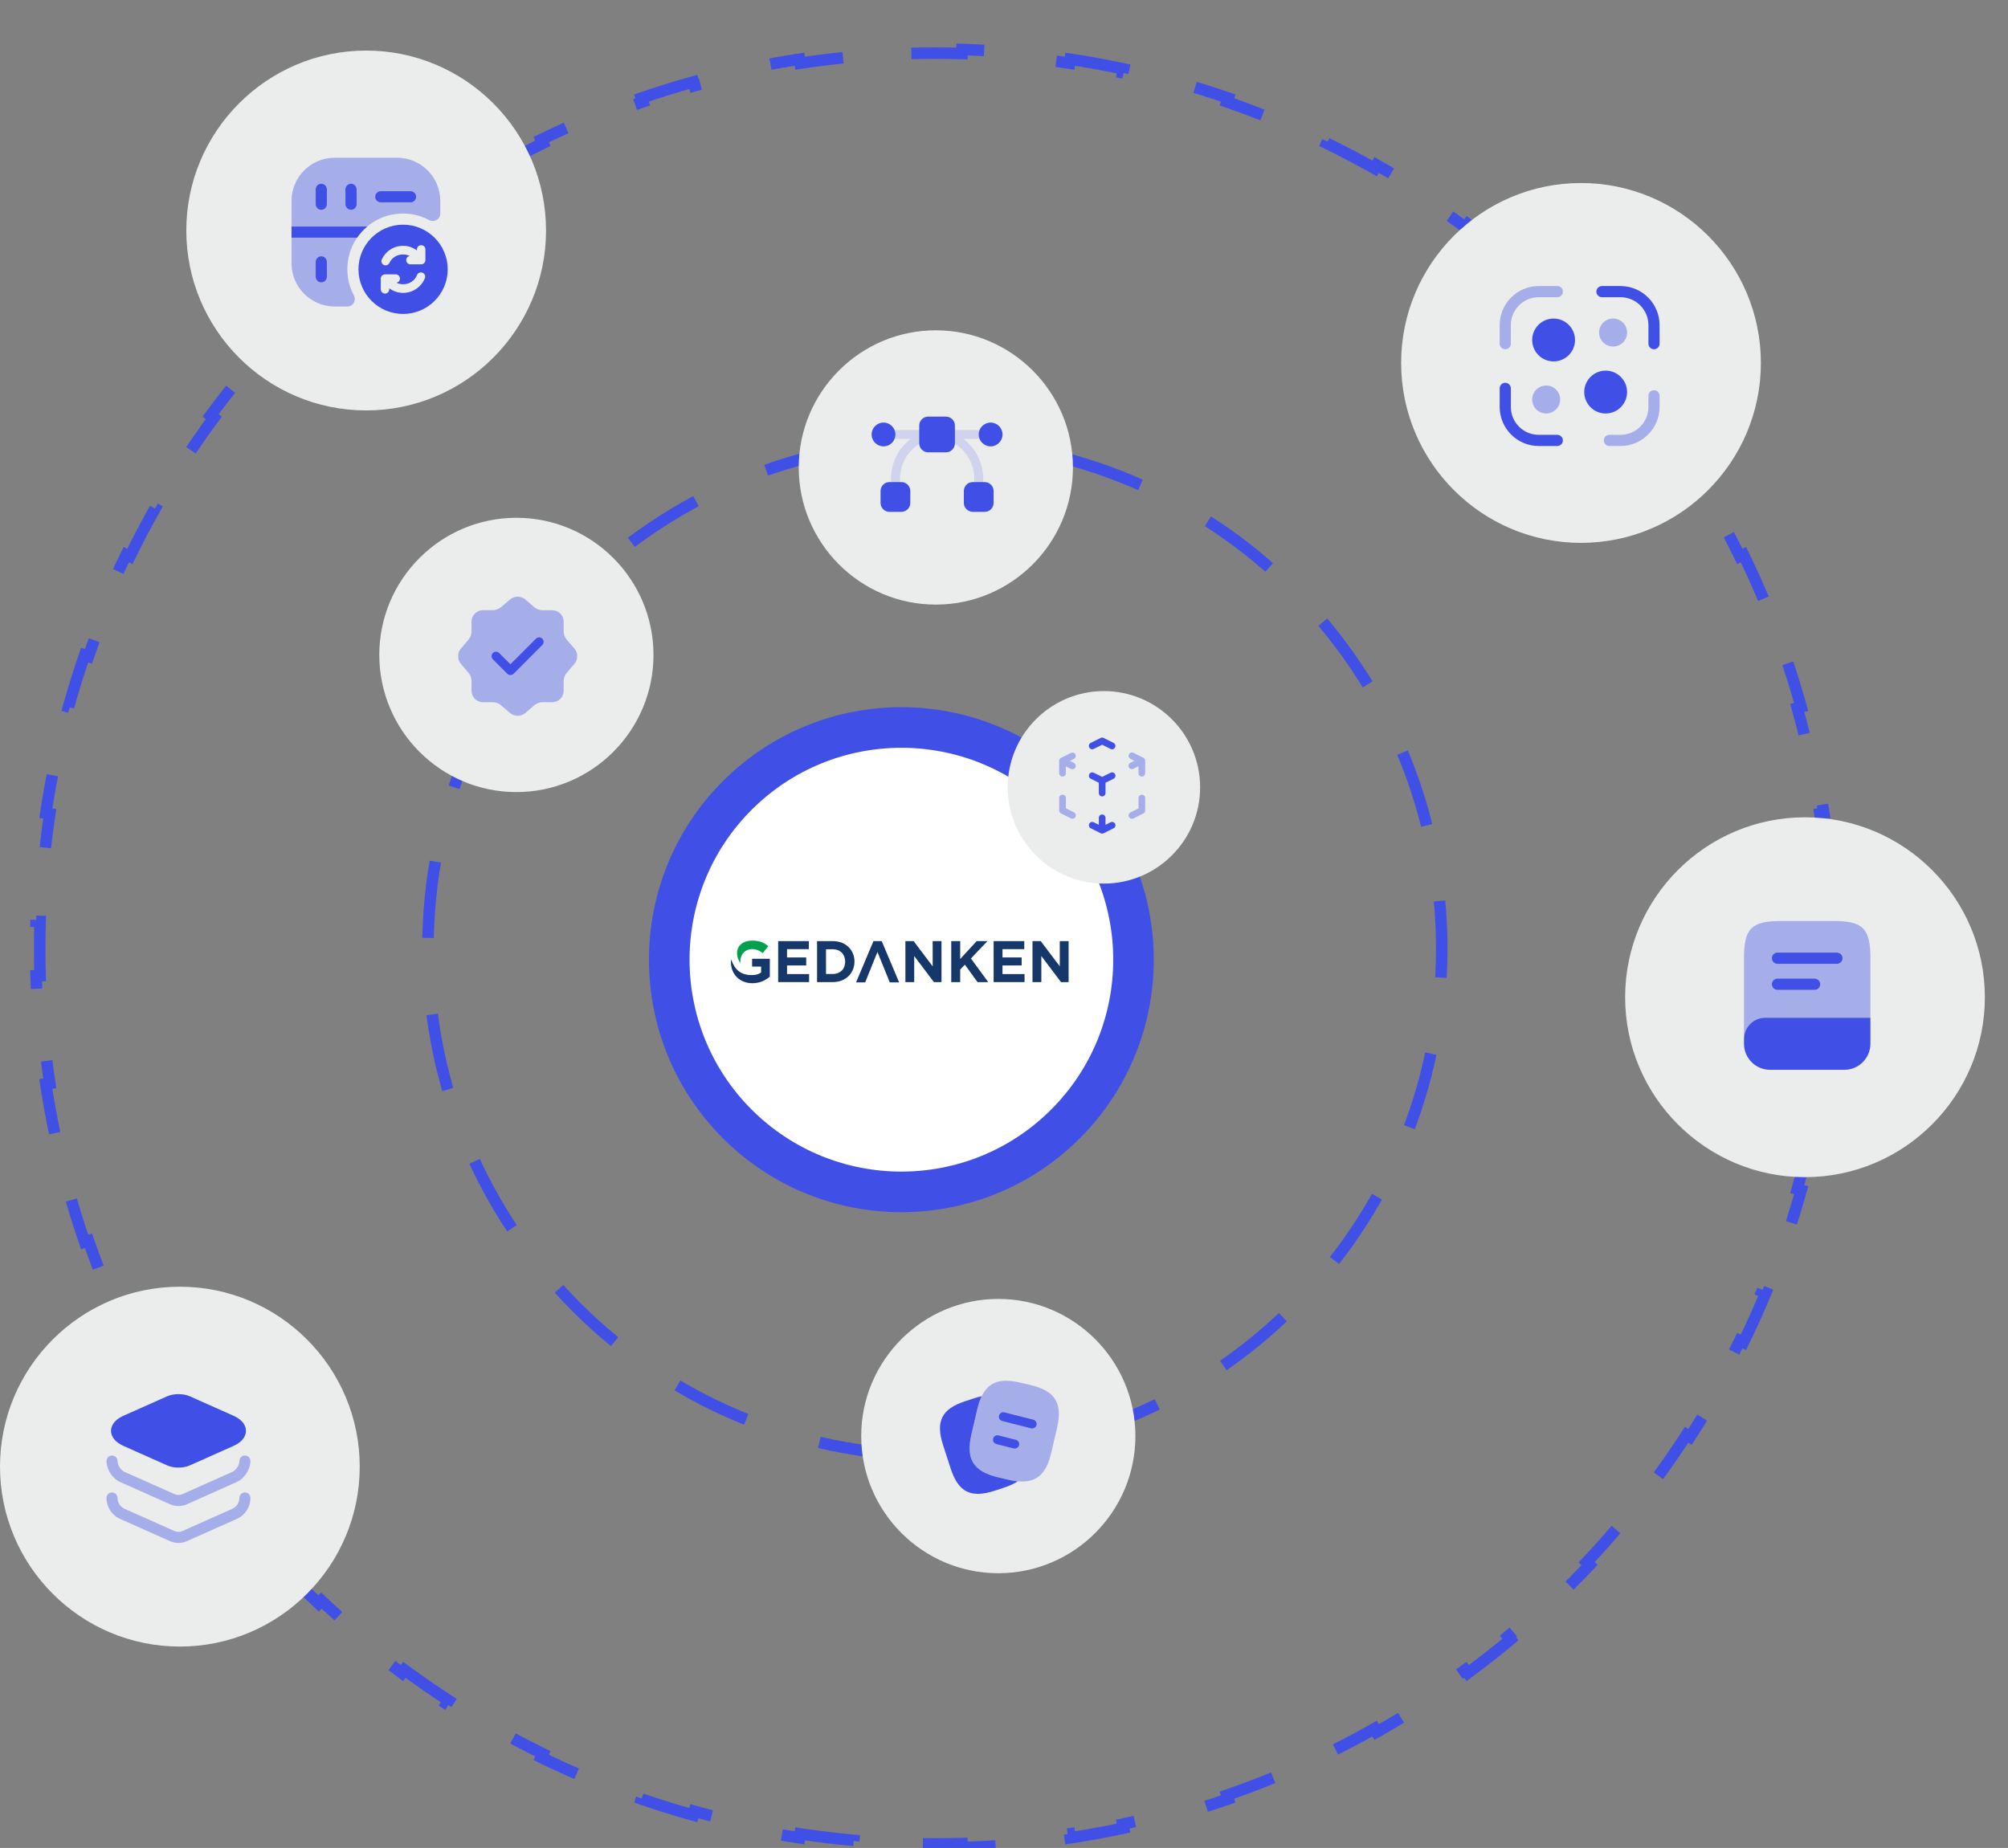
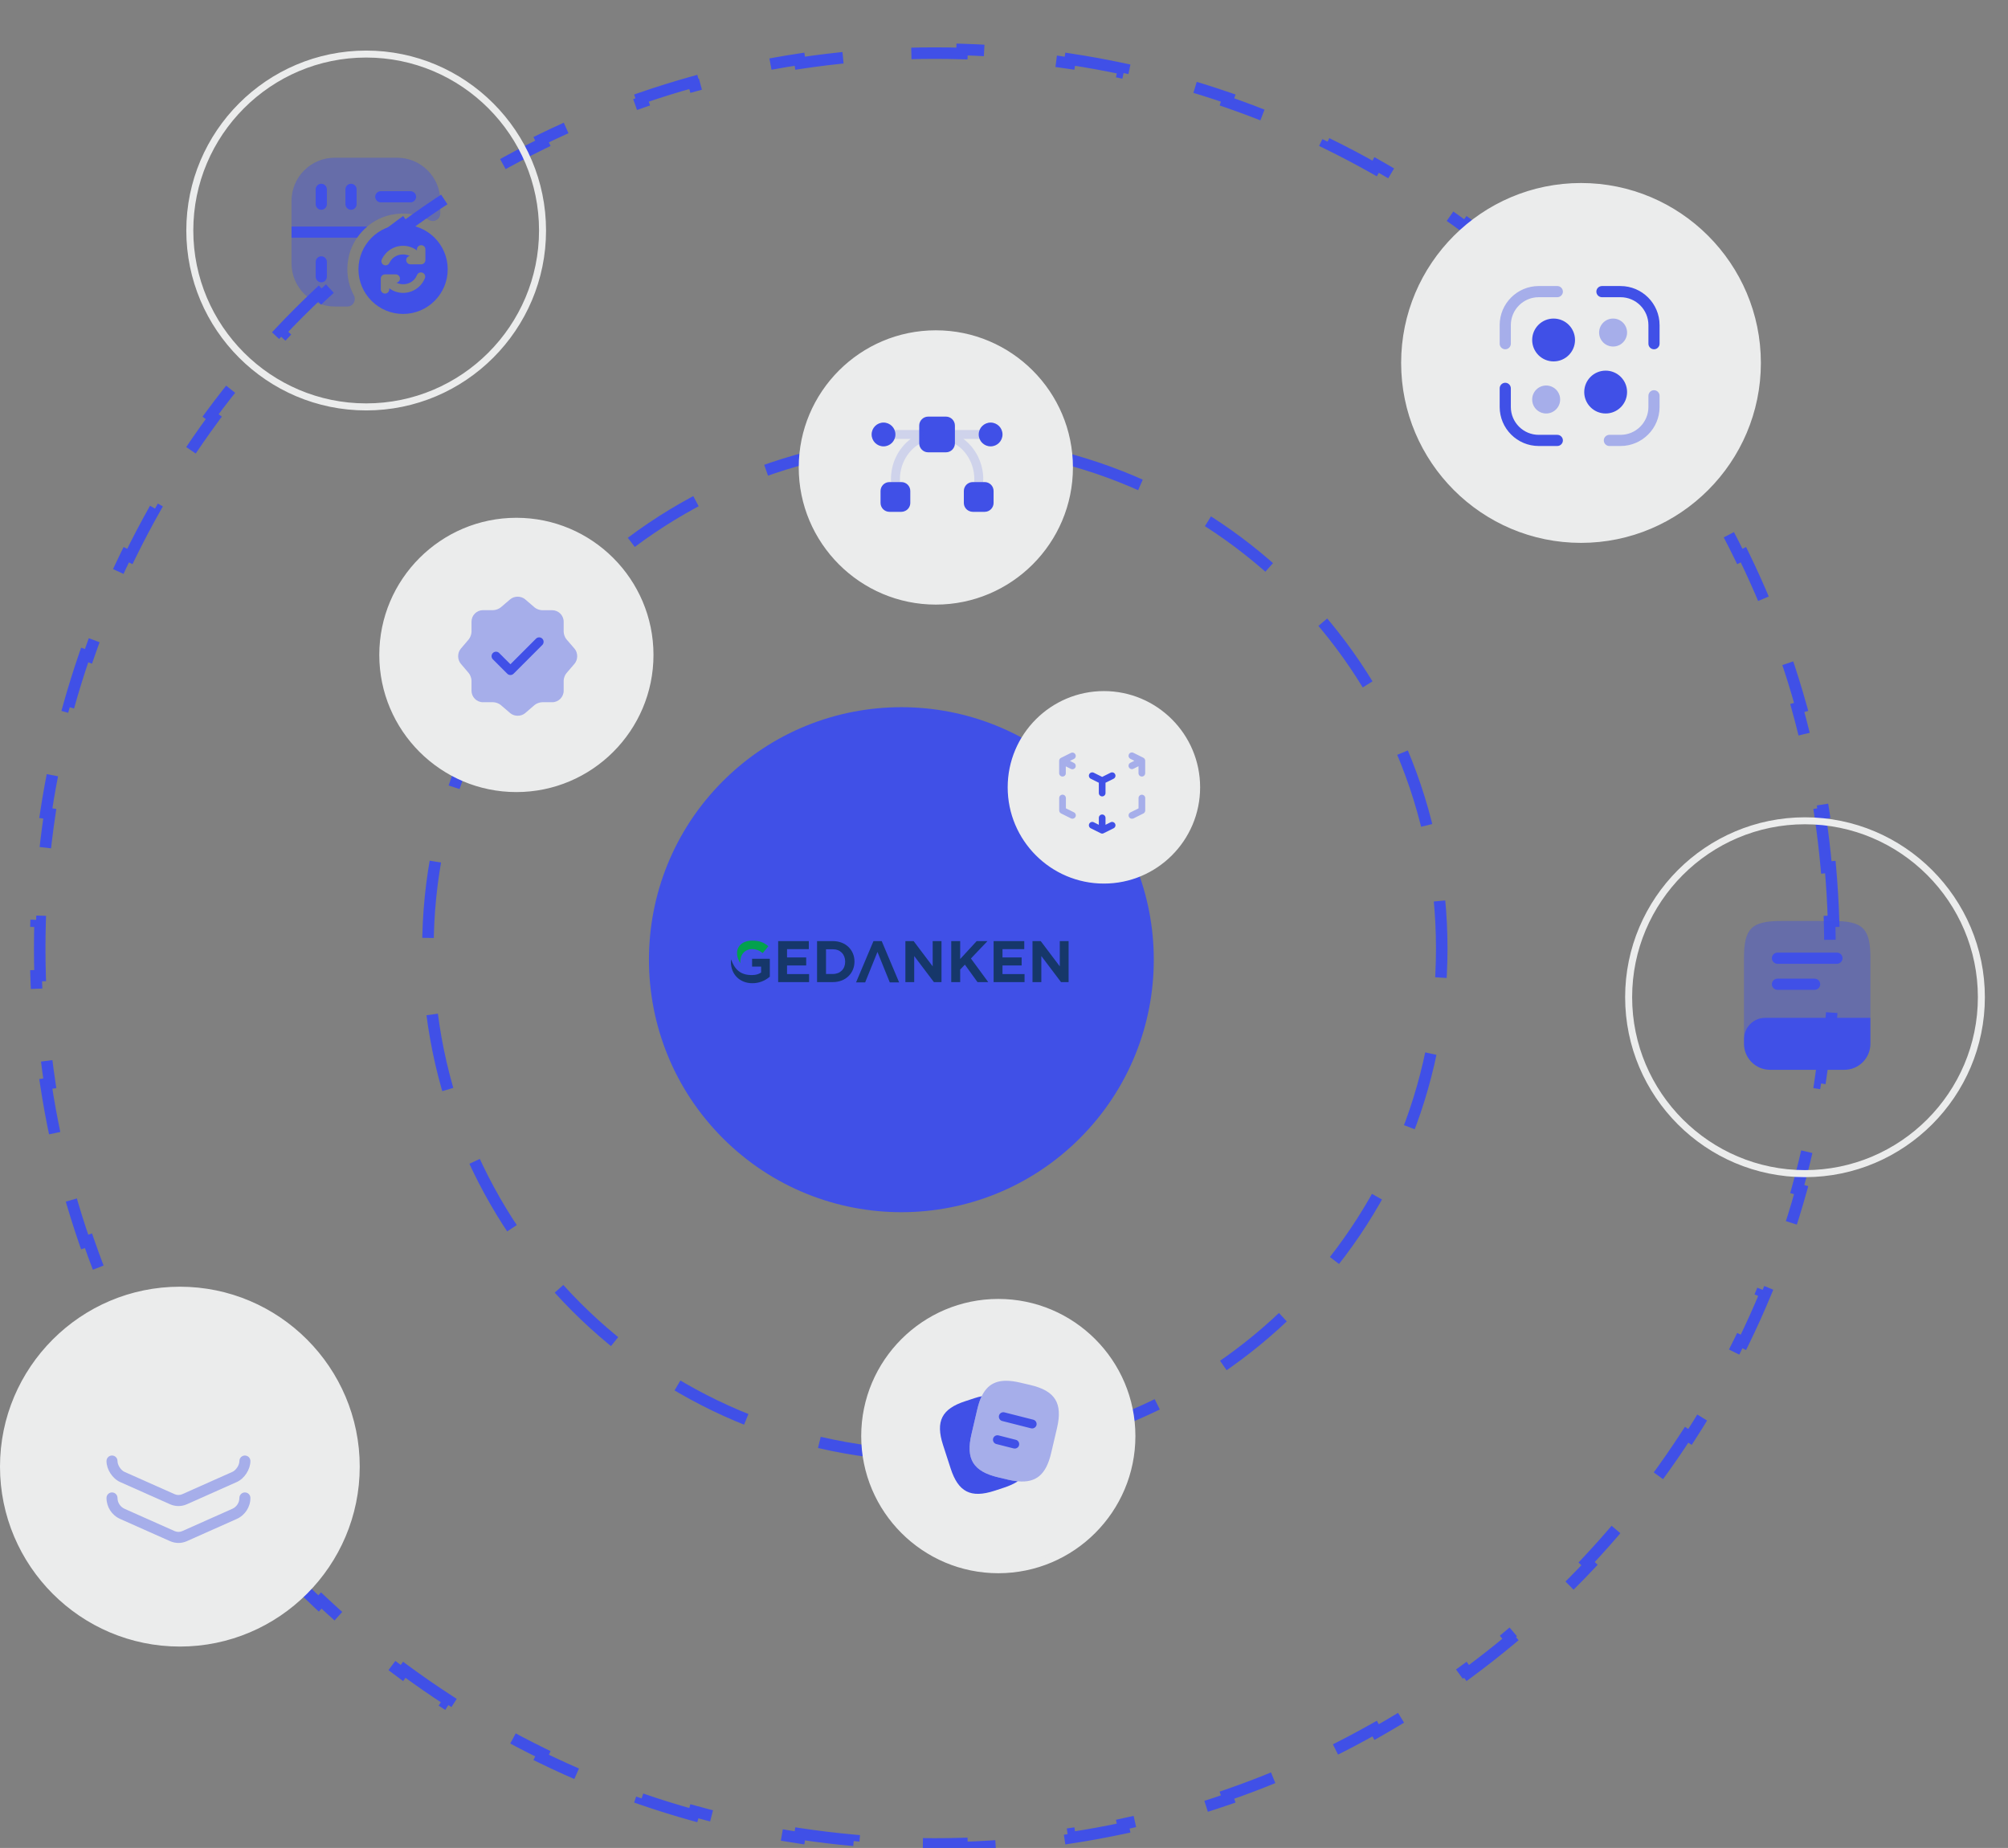
<svg xmlns="http://www.w3.org/2000/svg" width="314" height="289" viewBox="0 0 314 289" fill="none">
  <rect x="0" y="0" width="314" height="289" fill="#808080" stroke="none" />
  <g clip-path="url(#clip0_1098_4555)">
    <path d="M286.218 135.601C286.469 138.404 286.639 141.232 286.723 144.08L286.096 144.099C286.138 145.507 286.159 146.921 286.159 148.339C286.159 149.758 286.138 151.171 286.096 152.579L286.723 152.598C286.639 155.447 286.469 158.274 286.218 161.078L285.592 161.022C285.339 163.845 285.002 166.643 284.584 169.416L285.205 169.51C284.78 172.326 284.271 175.114 283.682 177.873L283.068 177.741C282.476 180.512 281.803 183.251 281.05 185.958L281.655 186.126C280.893 188.866 280.051 191.571 279.131 194.239L278.537 194.035C277.615 196.708 276.614 199.344 275.538 201.942L276.118 202.183C275.03 204.806 273.866 207.389 272.627 209.929L272.063 209.653C270.824 212.194 269.511 214.691 268.127 217.142L268.673 217.451C267.277 219.921 265.809 222.345 264.272 224.719L263.745 224.378C262.21 226.747 260.607 229.067 258.936 231.335L259.441 231.708C257.76 233.99 256.011 236.219 254.198 238.394L253.716 237.991C251.91 240.158 250.038 242.269 248.106 244.322L248.563 244.752C246.622 246.814 244.619 248.819 242.557 250.761L242.127 250.303C240.075 252.236 237.965 254.108 235.799 255.916L236.201 256.398C234.028 258.212 231.8 259.961 229.518 261.643L229.145 261.137C226.878 262.809 224.559 264.413 222.191 265.948L222.532 266.476C220.159 268.014 217.737 269.483 215.267 270.879L214.959 270.332C212.508 271.717 210.012 273.031 207.473 274.27L207.749 274.835C205.209 276.074 202.627 277.239 200.005 278.327L199.765 277.746C197.168 278.824 194.533 279.825 191.861 280.747L192.065 281.341C189.398 282.262 186.694 283.104 183.956 283.866L183.788 283.261C181.082 284.014 178.343 284.688 175.574 285.28L175.705 285.894C172.948 286.483 170.161 286.992 167.346 287.417L167.252 286.796C164.481 287.214 161.683 287.552 158.862 287.805L158.917 288.431C156.115 288.682 153.289 288.852 150.442 288.936L150.423 288.309C149.015 288.351 147.602 288.372 146.184 288.372C144.767 288.372 143.354 288.351 141.946 288.309L141.927 288.936C139.08 288.852 136.254 288.682 133.451 288.431L133.507 287.805C130.685 287.552 127.888 287.214 125.116 286.796L125.023 287.417C122.208 286.992 119.42 286.483 116.664 285.894L116.795 285.28C114.025 284.688 111.287 284.014 108.581 283.261L108.413 283.866C105.675 283.104 102.971 282.262 100.303 281.341L100.508 280.747C97.836 279.825 95.201 278.824 92.604 277.746L92.363 278.327C89.741 277.239 87.159 276.074 84.62 274.835L84.896 274.27C82.357 273.031 79.861 271.717 77.41 270.332L77.102 270.879C74.632 269.483 72.21 268.014 69.836 266.476L70.178 265.948C67.809 264.413 65.49 262.809 63.223 261.137L62.851 261.643C60.569 259.961 58.341 258.212 56.168 256.398L56.57 255.916C54.404 254.108 52.294 252.236 50.242 250.303L49.812 250.761C47.75 248.819 45.747 246.814 43.806 244.752L44.263 244.322C42.331 242.269 40.459 240.158 38.653 237.991L38.171 238.394C36.358 236.219 34.609 233.99 32.928 231.708L33.433 231.335C31.762 229.067 30.158 226.747 28.624 224.378L28.097 224.719C26.559 222.345 25.091 219.921 23.696 217.451L24.242 217.142C22.858 214.691 21.544 212.194 20.306 209.653L19.741 209.929C18.503 207.389 17.338 204.805 16.251 202.183L16.831 201.942C15.755 199.344 14.754 196.708 13.832 194.035L13.238 194.239C12.318 191.571 11.475 188.866 10.714 186.126L11.319 185.958C10.566 183.251 9.892 180.511 9.301 177.741L8.687 177.873C8.097 175.114 7.589 172.326 7.164 169.51L7.785 169.416C7.367 166.643 7.03 163.845 6.776 161.022L6.151 161.078C5.899 158.274 5.73 155.447 5.645 152.598L6.273 152.579C6.231 151.171 6.21 149.758 6.21 148.339C6.21 146.921 6.231 145.507 6.273 144.099L5.645 144.08C5.73 141.232 5.899 138.404 6.151 135.601L6.776 135.657C7.03 132.834 7.367 130.035 7.785 127.263L7.164 127.169C7.589 124.353 8.097 121.564 8.687 118.806L9.301 118.937C9.892 116.167 10.566 113.428 11.319 110.721L10.714 110.552C11.475 107.813 12.318 105.108 13.238 102.439L13.832 102.644C14.754 99.971 15.755 97.334 16.831 94.737L16.251 94.496C17.338 91.873 18.503 89.29 19.741 86.75L20.306 87.025C21.544 84.485 22.858 81.988 24.242 79.536L23.696 79.228C25.091 76.757 26.559 74.334 28.097 71.96L28.624 72.301C30.158 69.932 31.762 67.612 33.433 65.344L32.928 64.971C34.609 62.689 36.358 60.459 38.171 58.285L38.653 58.688C40.459 56.521 42.331 54.41 44.263 52.358L43.806 51.927C45.747 49.864 47.75 47.86 49.812 45.918L50.242 46.375C52.294 44.442 54.404 42.571 56.57 40.763L56.168 40.281C58.341 38.467 60.569 36.718 62.851 35.036L63.223 35.541C65.49 33.87 67.809 32.265 70.178 30.73L69.836 30.203C72.21 28.665 74.632 27.196 77.102 25.8L77.41 26.347C79.861 24.961 82.357 23.648 84.896 22.409L84.62 21.844C87.159 20.605 89.742 19.44 92.363 18.352L92.604 18.933C95.201 17.855 97.836 16.854 100.508 15.932L100.303 15.338C102.971 14.417 105.675 13.574 108.413 12.812L108.581 13.418C111.287 12.665 114.026 11.991 116.795 11.399L116.664 10.784C119.421 10.195 122.208 9.686 125.023 9.261L125.116 9.883C127.888 9.464 130.685 9.127 133.507 8.873L133.451 8.248C136.254 7.996 139.08 7.827 141.927 7.742L141.946 8.37C143.354 8.328 144.767 8.307 146.184 8.307C147.602 8.307 149.015 8.328 150.423 8.37L150.442 7.742C153.289 7.827 156.115 7.996 158.917 8.248L158.862 8.873C161.683 9.127 164.481 9.464 167.252 9.883L167.346 9.261C170.161 9.686 172.948 10.195 175.705 10.784L175.574 11.399C178.344 11.991 181.082 12.665 183.788 13.418L183.956 12.812C186.694 13.574 189.398 14.417 192.065 15.338L191.861 15.932C194.533 16.854 197.168 17.855 199.765 18.933L200.005 18.352C202.627 19.44 205.209 20.605 207.749 21.844L207.473 22.409C210.012 23.648 212.508 24.961 214.959 26.347L215.267 25.8C217.737 27.196 220.159 28.665 222.532 30.203L222.191 30.73C224.559 32.265 226.878 33.87 229.145 35.541L229.518 35.036C231.8 36.718 234.028 38.467 236.201 40.281L235.799 40.763C237.965 42.571 240.075 44.442 242.127 46.375L242.557 45.918C244.619 47.86 246.622 49.864 248.563 51.927L248.106 52.358C250.038 54.41 251.91 56.521 253.716 58.688L254.198 58.285C256.011 60.459 257.76 62.689 259.441 64.971L258.936 65.344C260.607 67.612 262.21 69.932 263.745 72.301L264.272 71.96C265.809 74.334 267.277 76.757 268.673 79.228L268.127 79.536C269.511 81.988 270.824 84.485 272.063 87.025L272.627 86.75C273.866 89.29 275.03 91.873 276.118 94.496L275.538 94.737C276.614 97.334 277.615 99.971 278.537 102.644L279.131 102.439C280.051 105.108 280.893 107.813 281.655 110.552L281.05 110.721C281.803 113.428 282.476 116.168 283.068 118.937L283.682 118.806C284.271 121.565 284.78 124.353 285.205 127.169L284.584 127.263C285.002 130.035 285.339 132.834 285.592 135.657L286.218 135.601Z" stroke="#4050E7" stroke-width="1.8" stroke-dasharray="12 12" />
    <path d="M146.184 227.64C189.963 227.64 225.452 192.136 225.452 148.339C225.452 104.543 189.963 69.039 146.184 69.039C102.406 69.039 66.917 104.543 66.917 148.339C66.917 192.136 102.406 227.64 146.184 227.64Z" stroke="#4050E7" stroke-width="1.8" stroke-dasharray="12 12" />
    <path d="M168.862 178.007C184.277 162.586 184.277 137.583 168.862 122.162C153.448 106.741 128.455 106.741 113.04 122.162C97.625 137.583 97.625 162.586 113.04 178.007C128.455 193.428 153.448 193.428 168.862 178.007Z" fill="#4050E7" />
-     <path d="M164.376 173.518C177.313 160.576 177.313 139.593 164.376 126.651C151.44 113.71 130.466 113.71 117.53 126.651C104.593 139.593 104.593 160.576 117.53 173.518C130.466 186.459 151.44 186.459 164.376 173.518Z" fill="white" />
    <path d="M133.866 153.633H135.289C135.929 152.045 136.57 150.458 137.212 148.871C137.856 150.461 138.498 152.049 139.139 153.633H140.599L137.878 147.178H136.588L133.866 153.633Z" fill="#16376A" />
    <path d="M127.767 153.588H130.244C132.241 153.588 133.618 152.187 133.618 150.383V150.364C133.618 148.561 132.239 147.178 130.244 147.178H127.767V153.588ZM129.167 152.321V148.452H130.247C131.392 148.452 132.163 149.249 132.163 150.385V150.403C132.163 151.538 131.392 152.318 130.247 152.318L129.167 152.321Z" fill="#16376A" />
    <path d="M161.457 153.588H162.837V149.513L165.914 153.588H167.103V147.178H165.723V151.125L162.745 147.178H161.457V153.588Z" fill="#16376A" />
    <path d="M155.376 153.588H160.214V152.334H156.765V150.987H159.76V149.733H156.765V148.433H160.169V147.178H155.376V153.588Z" fill="#16376A" />
    <path d="M148.75 153.588H150.148V151.629L150.883 150.859L152.853 153.588H154.532L151.827 149.897L154.414 147.178H152.726L150.148 149.98V147.178H148.75V153.588Z" fill="#16376A" />
    <path d="M141.581 153.588H142.959V149.513L146.037 153.588H147.226V147.178H145.847V151.125L142.869 147.178H141.581V153.588Z" fill="#16376A" />
    <path d="M121.685 153.588H126.522V152.334H123.073V150.987H126.069V149.733H123.073V148.433H126.478V147.178H121.685V153.588Z" fill="#16376A" />
    <path d="M115.773 150.646C115.768 150.575 115.764 150.504 115.764 150.431V150.413C115.764 148.418 117.819 147.841 119.268 149.059L120.152 147.982C119.486 147.412 118.793 147.098 117.641 147.098C115.528 147.098 114.586 148.769 115.77 150.646H115.773Z" fill="#03A14D" />
    <path d="M117.672 152.486C115.721 152.538 114.86 151.522 114.332 150.055L114.32 150.02C114.304 150.156 114.295 150.294 114.295 150.431V150.45C114.295 152.355 115.664 153.764 117.653 153.764C118.654 153.766 119.621 153.403 120.378 152.741V149.944H117.607V151.168H119.019V152.088C118.664 152.346 118.182 152.484 117.67 152.484L117.672 152.486Z" fill="#16376A" />
    <path d="M182.871 133.385C188.533 127.721 188.533 118.537 182.871 112.872C177.21 107.208 168.03 107.208 162.367 112.872C156.706 118.537 156.706 127.721 162.367 133.385C168.03 139.049 177.21 139.049 182.871 133.385Z" fill="#EBECEC" />
    <path d="M172.623 138.181C164.325 138.181 157.576 131.43 157.576 123.129C157.576 114.828 164.325 108.077 172.623 108.077C180.92 108.077 187.668 114.828 187.668 123.129C187.668 131.43 180.92 138.181 172.623 138.181ZM172.623 109.177C164.932 109.177 158.671 115.436 158.671 123.134C158.671 130.833 164.927 137.092 172.623 137.092C180.318 137.092 186.573 130.833 186.573 123.134C186.573 115.436 180.318 109.177 172.623 109.177Z" fill="#EBECEC" />
    <path opacity="0.4" d="M167.697 128.04C167.62 128.04 167.536 128.019 167.467 127.984L165.918 127.209C165.743 127.118 165.631 126.937 165.631 126.741V124.801C165.631 124.514 165.869 124.277 166.155 124.277C166.441 124.277 166.678 124.514 166.678 124.801V126.413L167.941 127.041C168.199 127.174 168.304 127.488 168.178 127.746C168.074 127.928 167.892 128.04 167.697 128.04Z" fill="#4050E7" />
    <path d="M172.351 130.364C172.309 130.364 172.267 130.357 172.233 130.35C172.191 130.343 172.149 130.322 172.107 130.301L170.565 129.533C170.307 129.401 170.202 129.087 170.328 128.828C170.46 128.57 170.774 128.465 171.032 128.591L171.828 128.989V127.9C171.828 127.614 172.065 127.376 172.351 127.376C172.637 127.376 172.874 127.614 172.874 127.9V128.989L173.67 128.591C173.928 128.465 174.242 128.57 174.375 128.828C174.507 129.087 174.403 129.401 174.137 129.533L172.595 130.301C172.554 130.322 172.512 130.336 172.47 130.35C172.428 130.357 172.393 130.364 172.351 130.364Z" fill="#4050E7" />
    <path opacity="0.4" d="M177.005 128.04C176.817 128.04 176.629 127.935 176.538 127.753C176.405 127.495 176.51 127.181 176.775 127.048L178.038 126.42V124.808C178.038 124.521 178.275 124.284 178.561 124.284C178.847 124.284 179.085 124.521 179.085 124.808V126.748C179.085 126.944 178.973 127.125 178.799 127.216L177.25 127.991C177.159 128.019 177.082 128.04 177.005 128.04Z" fill="#4050E7" />
    <path d="M172.351 124.549C172.065 124.549 171.828 124.312 171.828 124.026V122.413L170.565 121.785C170.307 121.652 170.202 121.338 170.328 121.08C170.46 120.822 170.774 120.717 171.032 120.842L172.351 121.499L173.67 120.842C173.928 120.717 174.242 120.815 174.375 121.08C174.507 121.338 174.403 121.652 174.137 121.785L172.874 122.413V124.026C172.874 124.312 172.637 124.549 172.351 124.549Z" fill="#4050E7" />
    <path opacity="0.4" d="M166.148 121.443C165.862 121.443 165.625 121.205 165.625 120.919V118.993V118.986C165.625 118.944 165.631 118.902 165.638 118.867C165.652 118.811 165.673 118.762 165.701 118.713C165.722 118.678 165.743 118.651 165.771 118.623C165.799 118.595 165.834 118.567 165.869 118.546C165.883 118.539 165.904 118.525 165.918 118.518L167.46 117.75C167.718 117.624 168.032 117.722 168.164 117.987C168.297 118.246 168.192 118.56 167.927 118.692L167.313 119L167.927 119.307C168.185 119.439 168.29 119.753 168.164 120.012C168.039 120.27 167.718 120.375 167.46 120.249L166.664 119.851V120.94C166.671 121.212 166.441 121.443 166.148 121.443Z" fill="#4050E7" />
-     <path d="M173.9 117.178C173.823 117.178 173.74 117.157 173.67 117.122L172.351 116.466L171.032 117.122C170.774 117.254 170.46 117.15 170.328 116.884C170.195 116.626 170.3 116.312 170.565 116.179L172.114 115.405C172.26 115.328 172.435 115.328 172.581 115.405L174.13 116.179C174.389 116.312 174.493 116.626 174.368 116.884C174.277 117.073 174.096 117.178 173.9 117.178Z" fill="#4050E7" />
    <path opacity="0.4" d="M178.554 121.443C178.268 121.443 178.031 121.205 178.031 120.919V119.83L177.236 120.228C176.977 120.361 176.663 120.256 176.531 119.991C176.398 119.733 176.503 119.418 176.768 119.286L177.382 118.979L176.768 118.671C176.51 118.539 176.405 118.225 176.531 117.966C176.656 117.708 176.977 117.603 177.236 117.729L178.778 118.497C178.792 118.504 178.812 118.511 178.826 118.525C178.868 118.546 178.903 118.581 178.938 118.616C178.959 118.644 178.98 118.671 179.001 118.699C179.029 118.748 179.05 118.797 179.064 118.853C179.071 118.895 179.078 118.937 179.078 118.972V118.979V120.905C179.078 121.212 178.84 121.443 178.554 121.443Z" fill="#4050E7" />
    <path d="M146.341 94.004C157.879 94.004 167.232 84.647 167.232 73.104C167.232 61.562 157.879 52.205 146.341 52.205C134.803 52.205 125.45 61.562 125.45 73.104C125.45 84.647 134.803 94.004 146.341 94.004Z" fill="#EBECEC" />
    <path d="M146.341 94.552C134.518 94.552 124.902 84.931 124.902 73.104C124.902 61.277 134.518 51.657 146.341 51.657C158.162 51.657 167.779 61.277 167.779 73.104C167.779 84.931 158.162 94.552 146.341 94.552ZM146.341 52.752C135.126 52.752 125.997 61.88 125.997 73.104C125.997 84.329 135.12 93.457 146.341 93.457C157.56 93.457 166.684 84.329 166.684 73.104C166.684 61.88 157.56 52.752 146.341 52.752Z" fill="#EBECEC" />
    <path d="M138.16 69.807C139.188 69.807 140.021 68.973 140.021 67.945C140.021 66.917 139.188 66.084 138.16 66.084C137.132 66.084 136.299 66.917 136.299 67.945C136.299 68.973 137.132 69.807 138.16 69.807Z" fill="#4050E7" />
    <path d="M154.907 69.807C155.934 69.807 156.768 68.973 156.768 67.945C156.768 66.917 155.934 66.084 154.907 66.084C153.879 66.084 153.046 66.917 153.046 67.945C153.046 68.973 153.879 69.807 154.907 69.807Z" fill="#4050E7" />
    <path d="M142.347 76.787V78.649C142.347 79.217 142.003 79.71 141.518 79.915C141.342 79.999 141.156 80.045 140.951 80.045H139.09C138.318 80.045 137.695 79.421 137.695 78.649V76.787C137.695 76.015 138.318 75.391 139.09 75.391H140.951C141.724 75.391 142.347 76.015 142.347 76.787Z" fill="#4050E7" />
    <path d="M155.372 76.787V78.649C155.372 79.421 154.748 80.045 153.977 80.045H152.116C151.911 80.045 151.725 79.999 151.548 79.915C151.064 79.71 150.72 79.217 150.72 78.649V76.787C150.72 76.015 151.343 75.391 152.116 75.391H153.977C154.748 75.391 155.372 76.015 155.372 76.787Z" fill="#4050E7" />
    <path d="M149.324 66.549V69.341C149.324 70.105 148.692 70.737 147.929 70.737H145.138C144.375 70.737 143.742 70.105 143.742 69.341V66.549C143.742 65.786 144.375 65.153 145.138 65.153H147.929C148.692 65.153 149.324 65.786 149.324 66.549Z" fill="#4050E7" />
    <g opacity="0.4">
      <path opacity="0.4" d="M143.742 67.247H140.021C139.639 67.247 139.323 67.564 139.323 67.945C139.323 68.327 139.639 68.643 140.021 68.643H142.412C140.505 70.058 139.323 72.404 139.323 74.926C139.323 75.112 139.332 75.289 139.36 75.475C139.397 75.829 139.704 76.089 140.049 76.089C140.077 76.089 140.105 76.089 140.133 76.089C140.514 76.043 140.793 75.698 140.747 75.317C140.728 75.187 140.728 75.065 140.728 74.936C140.728 72.515 142.04 70.281 144.068 69.258C144.412 69.081 144.552 68.662 144.375 68.318C144.365 68.308 144.356 68.299 144.356 68.29C144.412 68.187 144.459 68.076 144.459 67.955C144.44 67.564 144.124 67.247 143.742 67.247Z" fill="#4050E7" />
      <path opacity="0.4" d="M150.655 68.643H153.046C153.427 68.643 153.744 68.327 153.744 67.945C153.744 67.564 153.427 67.247 153.046 67.247H149.324C148.943 67.247 148.627 67.564 148.627 67.945C148.627 68.066 148.664 68.178 148.729 68.28C148.72 68.29 148.71 68.299 148.71 68.308C148.534 68.653 148.673 69.072 149.017 69.248C151.046 70.272 152.358 72.506 152.358 74.926C152.358 75.056 152.348 75.177 152.339 75.308C152.292 75.689 152.571 76.034 152.953 76.08C152.981 76.08 153.009 76.08 153.037 76.08C153.39 76.08 153.688 75.819 153.725 75.466C153.744 75.28 153.762 75.103 153.762 74.917C153.744 72.404 152.562 70.058 150.655 68.643Z" fill="#4050E7" />
    </g>
-     <path d="M67.816 61.54C81.888 55.708 88.571 39.569 82.742 25.491C76.913 11.412 60.78 4.727 46.708 10.559C32.636 16.39 25.953 32.53 31.782 46.608C37.611 60.686 53.744 67.371 67.816 61.54Z" fill="#EBECEC" />
    <path d="M57.26 64.186C41.749 64.186 29.134 51.56 29.134 36.048C29.134 20.536 41.755 7.91 57.26 7.91C72.766 7.91 85.387 20.536 85.387 36.048C85.387 51.56 72.766 64.186 57.26 64.186ZM57.26 8.999C42.352 8.999 30.228 21.133 30.228 36.042C30.228 50.952 42.357 63.086 57.26 63.086C72.163 63.086 84.292 50.952 84.292 36.042C84.292 21.133 72.163 8.999 57.26 8.999Z" fill="#EBECEC" />
    <path opacity="0.4" d="M68.847 31.425V33.403C68.847 34.298 67.894 34.834 67.103 34.415C65.394 33.496 63.335 33.135 61.172 33.589C59.776 33.88 58.486 34.531 57.427 35.427C56.822 35.927 56.288 36.52 55.834 37.172C55.206 38.091 54.741 39.138 54.508 40.255C54.055 42.419 54.415 44.478 55.334 46.189C55.753 46.98 55.218 47.934 54.322 47.934H52.345C48.612 47.934 45.588 44.909 45.588 41.174V31.425C45.588 27.69 48.612 24.665 52.345 24.665H62.091C65.824 24.665 68.847 27.69 68.847 31.425Z" fill="#4050E7" />
    <path d="M57.427 35.427C56.822 35.927 56.288 36.521 55.834 37.172H45.588V35.427H57.427Z" fill="#4050E7" />
    <path d="M50.24 32.809C49.763 32.809 49.368 32.414 49.368 31.937V29.61C49.368 29.133 49.763 28.737 50.24 28.737C50.717 28.737 51.112 29.133 51.112 29.61V31.937C51.112 32.414 50.717 32.809 50.24 32.809Z" fill="#4050E7" />
    <path d="M54.892 32.809C54.415 32.809 54.02 32.414 54.02 31.937V29.61C54.02 29.133 54.415 28.737 54.892 28.737C55.368 28.737 55.764 29.133 55.764 29.61V31.937C55.764 32.414 55.368 32.809 54.892 32.809Z" fill="#4050E7" />
    <path d="M50.24 44.153C49.763 44.153 49.368 43.757 49.368 43.28V40.953C49.368 40.476 49.763 40.081 50.24 40.081C50.717 40.081 51.112 40.476 51.112 40.953V43.28C51.112 43.757 50.717 44.153 50.24 44.153Z" fill="#4050E7" />
    <path d="M64.196 31.646H59.544C59.067 31.646 58.672 31.25 58.672 30.773C58.672 30.296 59.067 29.901 59.544 29.901H64.196C64.672 29.901 65.068 30.296 65.068 30.773C65.068 31.25 64.672 31.646 64.196 31.646Z" fill="#4050E7" />
    <path d="M63.033 35.136C59.183 35.136 56.055 38.266 56.055 42.117C56.055 45.968 59.183 49.097 63.033 49.097C66.882 49.097 70.01 45.968 70.01 42.117C70.01 38.266 66.882 35.136 63.033 35.136ZM66.44 43.513C66.254 43.967 65.987 44.374 65.638 44.723C64.94 45.421 64.021 45.805 63.033 45.805C62.242 45.805 61.498 45.549 60.87 45.084V45.246C60.87 45.607 60.579 45.91 60.207 45.91C59.846 45.91 59.544 45.619 59.544 45.246V43.571C59.544 43.21 59.835 42.908 60.207 42.908H61.881C62.242 42.908 62.544 43.199 62.544 43.571C62.544 43.908 62.3 44.164 61.974 44.211C62.858 44.641 63.986 44.502 64.696 43.792C64.917 43.571 65.091 43.303 65.207 43.013C65.347 42.675 65.731 42.512 66.068 42.652C66.417 42.78 66.58 43.175 66.44 43.513ZM66.522 40.674C66.522 41.035 66.231 41.337 65.859 41.337H64.184C63.824 41.337 63.521 41.046 63.521 40.674C63.521 40.337 63.765 40.081 64.091 40.034C63.207 39.604 62.079 39.743 61.358 40.453C61.16 40.651 61.009 40.872 60.893 41.116C60.777 41.361 60.544 41.5 60.3 41.5C60.207 41.5 60.114 41.477 60.021 41.442C59.695 41.291 59.544 40.895 59.707 40.558C59.893 40.174 60.137 39.825 60.428 39.522C61.126 38.824 62.044 38.44 63.033 38.44C63.824 38.44 64.568 38.696 65.196 39.162V39.01C65.196 38.65 65.487 38.347 65.859 38.347C66.231 38.347 66.522 38.626 66.522 38.999V40.674Z" fill="#4050E7" />
-     <path d="M309.367 160.313C311.808 145.271 301.598 131.098 286.563 128.657C271.528 126.216 257.361 136.43 254.921 151.471C252.48 166.512 262.69 180.684 277.725 183.126C292.76 185.567 306.927 175.353 309.367 160.313Z" fill="#EBECEC" />
    <path d="M282.257 184.093C266.746 184.093 254.13 171.467 254.13 155.955C254.13 140.443 266.751 127.816 282.257 127.816C297.762 127.816 310.383 140.443 310.383 155.955C310.383 171.467 297.762 184.093 282.257 184.093ZM282.257 128.906C267.348 128.906 255.225 141.04 255.225 155.949C255.225 170.859 267.354 182.993 282.257 182.993C297.161 182.993 309.289 170.859 309.289 155.949C309.289 141.04 297.161 128.906 282.257 128.906Z" fill="#EBECEC" />
    <path opacity="0.4" d="M292.485 149.852V159.159H276.029C274.204 159.159 272.715 160.648 272.715 162.475V149.852C272.715 145.198 273.878 144.034 278.53 144.034H286.67C291.322 144.034 292.485 145.198 292.485 149.852Z" fill="#4050E7" />
    <path d="M292.485 159.159V163.231C292.485 165.477 290.659 167.304 288.415 167.304H276.785C274.541 167.304 272.715 165.477 272.715 163.231V162.475C272.715 160.648 274.204 159.159 276.029 159.159H292.485Z" fill="#4050E7" />
    <path d="M287.252 150.725H277.948C277.471 150.725 277.076 150.329 277.076 149.852C277.076 149.375 277.471 148.98 277.948 148.98H287.252C287.729 148.98 288.124 149.375 288.124 149.852C288.124 150.329 287.729 150.725 287.252 150.725Z" fill="#4050E7" />
    <path d="M283.763 154.796H277.948C277.471 154.796 277.076 154.401 277.076 153.924C277.076 153.447 277.471 153.051 277.948 153.051H283.763C284.24 153.051 284.635 153.447 284.635 153.924C284.635 154.401 284.24 154.796 283.763 154.796Z" fill="#4050E7" />
    <path d="M247.23 84.35C262.461 84.35 274.809 71.997 274.809 56.759C274.809 41.521 262.461 29.168 247.23 29.168C231.998 29.168 219.65 41.521 219.65 56.759C219.65 71.997 231.998 84.35 247.23 84.35Z" fill="#EBECEC" />
    <path d="M247.229 84.898C231.718 84.898 219.102 72.271 219.102 56.759C219.102 41.247 231.718 28.621 247.229 28.621C262.74 28.621 275.356 41.247 275.356 56.759C275.356 72.271 262.734 84.898 247.229 84.898ZM247.229 29.716C232.32 29.716 220.197 41.849 220.197 56.759C220.197 71.668 232.326 83.802 247.229 83.802C262.132 83.802 274.261 71.668 274.261 56.759C274.261 41.849 262.132 29.716 247.229 29.716Z" fill="#EBECEC" />
    <path opacity="0.4" d="M235.383 54.624C234.907 54.624 234.511 54.228 234.511 53.751V50.843C234.511 47.469 237.256 44.734 240.617 44.734H243.524C244.001 44.734 244.397 45.13 244.397 45.607C244.397 46.084 244.001 46.48 243.524 46.48H240.617C238.209 46.48 236.256 48.434 236.256 50.843V53.751C236.256 54.228 235.861 54.624 235.383 54.624Z" fill="#4050E7" />
    <path d="M258.643 54.624C258.166 54.624 257.771 54.228 257.771 53.751V50.843C257.771 48.434 255.817 46.48 253.41 46.48H250.502C250.026 46.48 249.63 46.084 249.63 45.607C249.63 45.13 250.026 44.734 250.502 44.734H253.41C256.77 44.734 259.515 47.469 259.515 50.843V53.751C259.515 54.228 259.12 54.624 258.643 54.624Z" fill="#4050E7" />
    <path opacity="0.4" d="M253.41 69.749H251.665C251.188 69.749 250.793 69.353 250.793 68.876C250.793 68.399 251.188 68.003 251.665 68.003H253.41C255.817 68.003 257.771 66.049 257.771 63.641V61.895C257.771 61.418 258.166 61.023 258.643 61.023C259.12 61.023 259.515 61.418 259.515 61.895V63.641C259.515 67.014 256.77 69.749 253.41 69.749Z" fill="#4050E7" />
    <path d="M243.524 69.749H240.617C237.256 69.749 234.511 67.014 234.511 63.641V60.732C234.511 60.255 234.907 59.859 235.383 59.859C235.861 59.859 236.256 60.255 236.256 60.732V63.641C236.256 66.049 238.209 68.003 240.617 68.003H243.524C244.001 68.003 244.397 68.399 244.397 68.876C244.397 69.353 244.001 69.749 243.524 69.749Z" fill="#4050E7" />
    <path d="M242.943 56.52C244.793 56.52 246.293 55.02 246.293 53.169C246.293 51.319 244.793 49.819 242.943 49.819C241.093 49.819 239.594 51.319 239.594 53.169C239.594 55.02 241.093 56.52 242.943 56.52Z" fill="#4050E7" />
    <path opacity="0.4" d="M241.78 64.664C242.988 64.664 243.966 63.685 243.966 62.477C243.966 61.269 242.988 60.29 241.78 60.29C240.573 60.29 239.594 61.269 239.594 62.477C239.594 63.685 240.573 64.664 241.78 64.664Z" fill="#4050E7" />
    <path opacity="0.4" d="M252.247 54.193C253.455 54.193 254.433 53.214 254.433 52.006C254.433 50.798 253.455 49.819 252.247 49.819C251.04 49.819 250.061 50.798 250.061 52.006C250.061 53.214 251.04 54.193 252.247 54.193Z" fill="#4050E7" />
    <path d="M251.083 64.664C252.933 64.664 254.433 63.164 254.433 61.314C254.433 59.463 252.933 57.963 251.083 57.963C249.234 57.963 247.734 59.463 247.734 61.314C247.734 63.164 249.234 64.664 251.083 64.664Z" fill="#4050E7" />
    <path d="M156.26 245.635C167.798 245.635 177.151 236.278 177.151 224.736C177.151 213.193 167.798 203.836 156.26 203.836C144.722 203.836 135.369 213.193 135.369 224.736C135.369 236.278 144.722 245.635 156.26 245.635Z" fill="#EBECEC" />
    <path d="M156.11 246.033C144.288 246.033 134.671 236.412 134.671 224.585C134.671 212.758 144.288 203.138 156.11 203.138C167.931 203.138 177.548 212.758 177.548 224.585C177.548 236.412 167.931 246.033 156.11 246.033ZM156.11 204.239C144.895 204.239 135.766 213.366 135.766 224.591C135.766 235.815 144.889 244.943 156.11 244.943C167.33 244.943 176.453 235.815 176.453 224.591C176.453 213.366 167.33 204.239 156.11 204.239Z" fill="#EBECEC" />
    <path opacity="0.4" d="M165.29 223.326L164.378 227.216C163.596 230.577 162.052 231.935 159.149 231.656C158.684 231.619 158.181 231.535 157.642 231.405L156.079 231.032C152.199 230.111 150.999 228.193 151.911 224.303L152.822 220.403C153.009 219.612 153.232 218.923 153.511 218.356C154.6 216.103 156.451 215.498 159.559 216.233L161.112 216.596C165.01 217.509 166.202 219.435 165.29 223.326Z" fill="#4050E7" />
    <path d="M159.149 231.656C158.572 232.047 157.846 232.373 156.963 232.661L155.493 233.145C151.799 234.336 149.855 233.341 148.655 229.645L147.463 225.969C146.273 222.274 147.259 220.319 150.952 219.128L152.423 218.644C152.804 218.523 153.167 218.42 153.511 218.356C153.232 218.923 153.009 219.612 152.822 220.403L151.911 224.303C150.999 228.193 152.199 230.111 156.079 231.032L157.642 231.405C158.181 231.535 158.684 231.619 159.149 231.656Z" fill="#4050E7" />
    <path d="M161.41 223.391C161.354 223.391 161.298 223.382 161.233 223.373L156.721 222.228C156.348 222.134 156.125 221.753 156.219 221.38C156.311 221.008 156.693 220.785 157.065 220.878L161.577 222.023C161.949 222.116 162.173 222.497 162.08 222.87C162.005 223.177 161.717 223.391 161.41 223.391Z" fill="#4050E7" />
    <path d="M158.684 226.537C158.628 226.537 158.572 226.528 158.507 226.518L155.8 225.83C155.428 225.736 155.205 225.355 155.297 224.982C155.39 224.61 155.772 224.387 156.144 224.48L158.851 225.169C159.224 225.262 159.447 225.643 159.354 226.015C159.28 226.332 159 226.537 158.684 226.537Z" fill="#4050E7" />
    <path d="M28.127 256.95C43.359 256.95 55.706 244.597 55.706 229.359C55.706 214.12 43.359 201.768 28.127 201.768C12.896 201.768 0.548 214.12 0.548 229.359C0.548 244.597 12.896 256.95 28.127 256.95Z" fill="#EBECEC" />
    <path d="M28.127 257.502C12.616 257.502 0 244.876 0 229.364C0 213.852 12.621 201.226 28.127 201.226C43.632 201.226 56.253 213.852 56.253 229.364C56.253 244.876 43.632 257.502 28.127 257.502ZM28.127 202.315C13.218 202.315 1.095 214.449 1.095 229.358C1.095 244.269 13.223 256.402 28.127 256.402C43.03 256.402 55.159 244.269 55.159 229.358C55.159 214.449 43.03 202.315 28.127 202.315Z" fill="#EBECEC" />
-     <path d="M36.482 221.392L29.667 218.356C28.667 217.914 27.155 217.914 26.155 218.356L19.34 221.392C17.619 222.16 17.363 223.207 17.363 223.766C17.363 224.324 17.619 225.371 19.34 226.139L26.155 229.176C26.655 229.397 27.283 229.513 27.911 229.513C28.539 229.513 29.167 229.397 29.667 229.176L36.482 226.139C38.203 225.371 38.459 224.324 38.459 223.766C38.459 223.207 38.215 222.16 36.482 221.392Z" fill="#4050E7" />
    <path opacity="0.4" d="M27.911 235.528C27.469 235.528 27.027 235.435 26.62 235.261L18.782 231.77C17.584 231.235 16.654 229.804 16.654 228.489C16.654 228.012 17.038 227.628 17.514 227.628C17.991 227.628 18.375 228.012 18.375 228.489C18.375 229.118 18.898 229.932 19.48 230.188L27.318 233.678C27.69 233.841 28.12 233.841 28.493 233.678L36.331 230.188C36.913 229.932 37.436 229.129 37.436 228.489C37.436 228.012 37.82 227.628 38.297 227.628C38.773 227.628 39.157 228.012 39.157 228.489C39.157 229.792 38.227 231.235 37.029 231.77L29.191 235.261C28.795 235.435 28.353 235.528 27.911 235.528Z" fill="#4050E7" />
    <path opacity="0.4" d="M27.911 241.299C27.469 241.299 27.027 241.205 26.62 241.031L18.782 237.541C17.491 236.971 16.654 235.68 16.654 234.26C16.654 233.783 17.038 233.399 17.514 233.399C17.991 233.399 18.375 233.783 18.375 234.26C18.375 234.993 18.805 235.656 19.48 235.959L27.318 239.449C27.69 239.612 28.12 239.612 28.493 239.449L36.331 235.959C36.994 235.668 37.436 234.993 37.436 234.26C37.436 233.783 37.82 233.399 38.297 233.399C38.773 233.399 39.157 233.783 39.157 234.26C39.157 235.68 38.32 236.959 37.029 237.541L29.191 241.031C28.795 241.205 28.353 241.299 27.911 241.299Z" fill="#4050E7" />
    <path d="M80.75 123.323C92.288 123.323 101.641 113.966 101.641 102.423C101.641 90.881 92.288 81.523 80.75 81.523C69.212 81.523 59.859 90.881 59.859 102.423C59.859 113.966 69.212 123.323 80.75 123.323Z" fill="#EBECEC" />
    <path d="M80.75 123.871C68.928 123.871 59.311 114.25 59.311 102.423C59.311 90.596 68.928 80.976 80.75 80.976C92.571 80.976 102.188 90.596 102.188 102.423C102.188 114.25 92.571 123.871 80.75 123.871ZM80.75 82.071C69.535 82.071 60.406 91.198 60.406 102.423C60.406 113.648 69.53 122.775 80.75 122.775C91.97 122.775 101.093 113.648 101.093 102.423C101.093 91.198 91.97 82.071 80.75 82.071Z" fill="#EBECEC" />
    <path opacity="0.4" d="M79.779 93.727C80.421 93.178 81.472 93.178 82.124 93.727L83.594 94.993C83.873 95.235 84.394 95.431 84.766 95.431H86.348C87.334 95.431 88.143 96.24 88.143 97.227V98.809C88.143 99.172 88.339 99.703 88.581 99.982L89.846 101.452C90.395 102.094 90.395 103.146 89.846 103.798L88.581 105.269C88.339 105.548 88.143 106.069 88.143 106.441V108.024C88.143 109.01 87.334 109.82 86.348 109.82H84.766C84.403 109.82 83.873 110.015 83.594 110.258L82.124 111.523C81.482 112.073 80.431 112.073 79.779 111.523L78.309 110.258C78.03 110.015 77.509 109.82 77.137 109.82H75.527C74.541 109.82 73.732 109.01 73.732 108.024V106.432C73.732 106.069 73.537 105.548 73.304 105.269L72.048 103.789C71.508 103.146 71.508 102.104 72.048 101.462L73.304 99.982C73.537 99.703 73.732 99.181 73.732 98.818V97.218C73.732 96.231 74.541 95.421 75.527 95.421H77.137C77.5 95.421 78.03 95.225 78.309 94.984L79.779 93.727Z" fill="#4050E7" />
    <path d="M79.817 105.567C79.63 105.567 79.454 105.492 79.323 105.361L77.072 103.109C76.802 102.839 76.802 102.393 77.072 102.122C77.342 101.853 77.788 101.853 78.058 102.122L79.817 103.882L83.817 99.879C84.087 99.609 84.534 99.609 84.804 99.879C85.073 100.15 85.073 100.596 84.804 100.866L80.31 105.361C80.18 105.492 80.003 105.567 79.817 105.567Z" fill="#4050E7" />
  </g>
  <defs>
    <clipPath id="clip0_1098_4555">
      <rect width="314" height="289" fill="white" />
    </clipPath>
  </defs>
</svg>